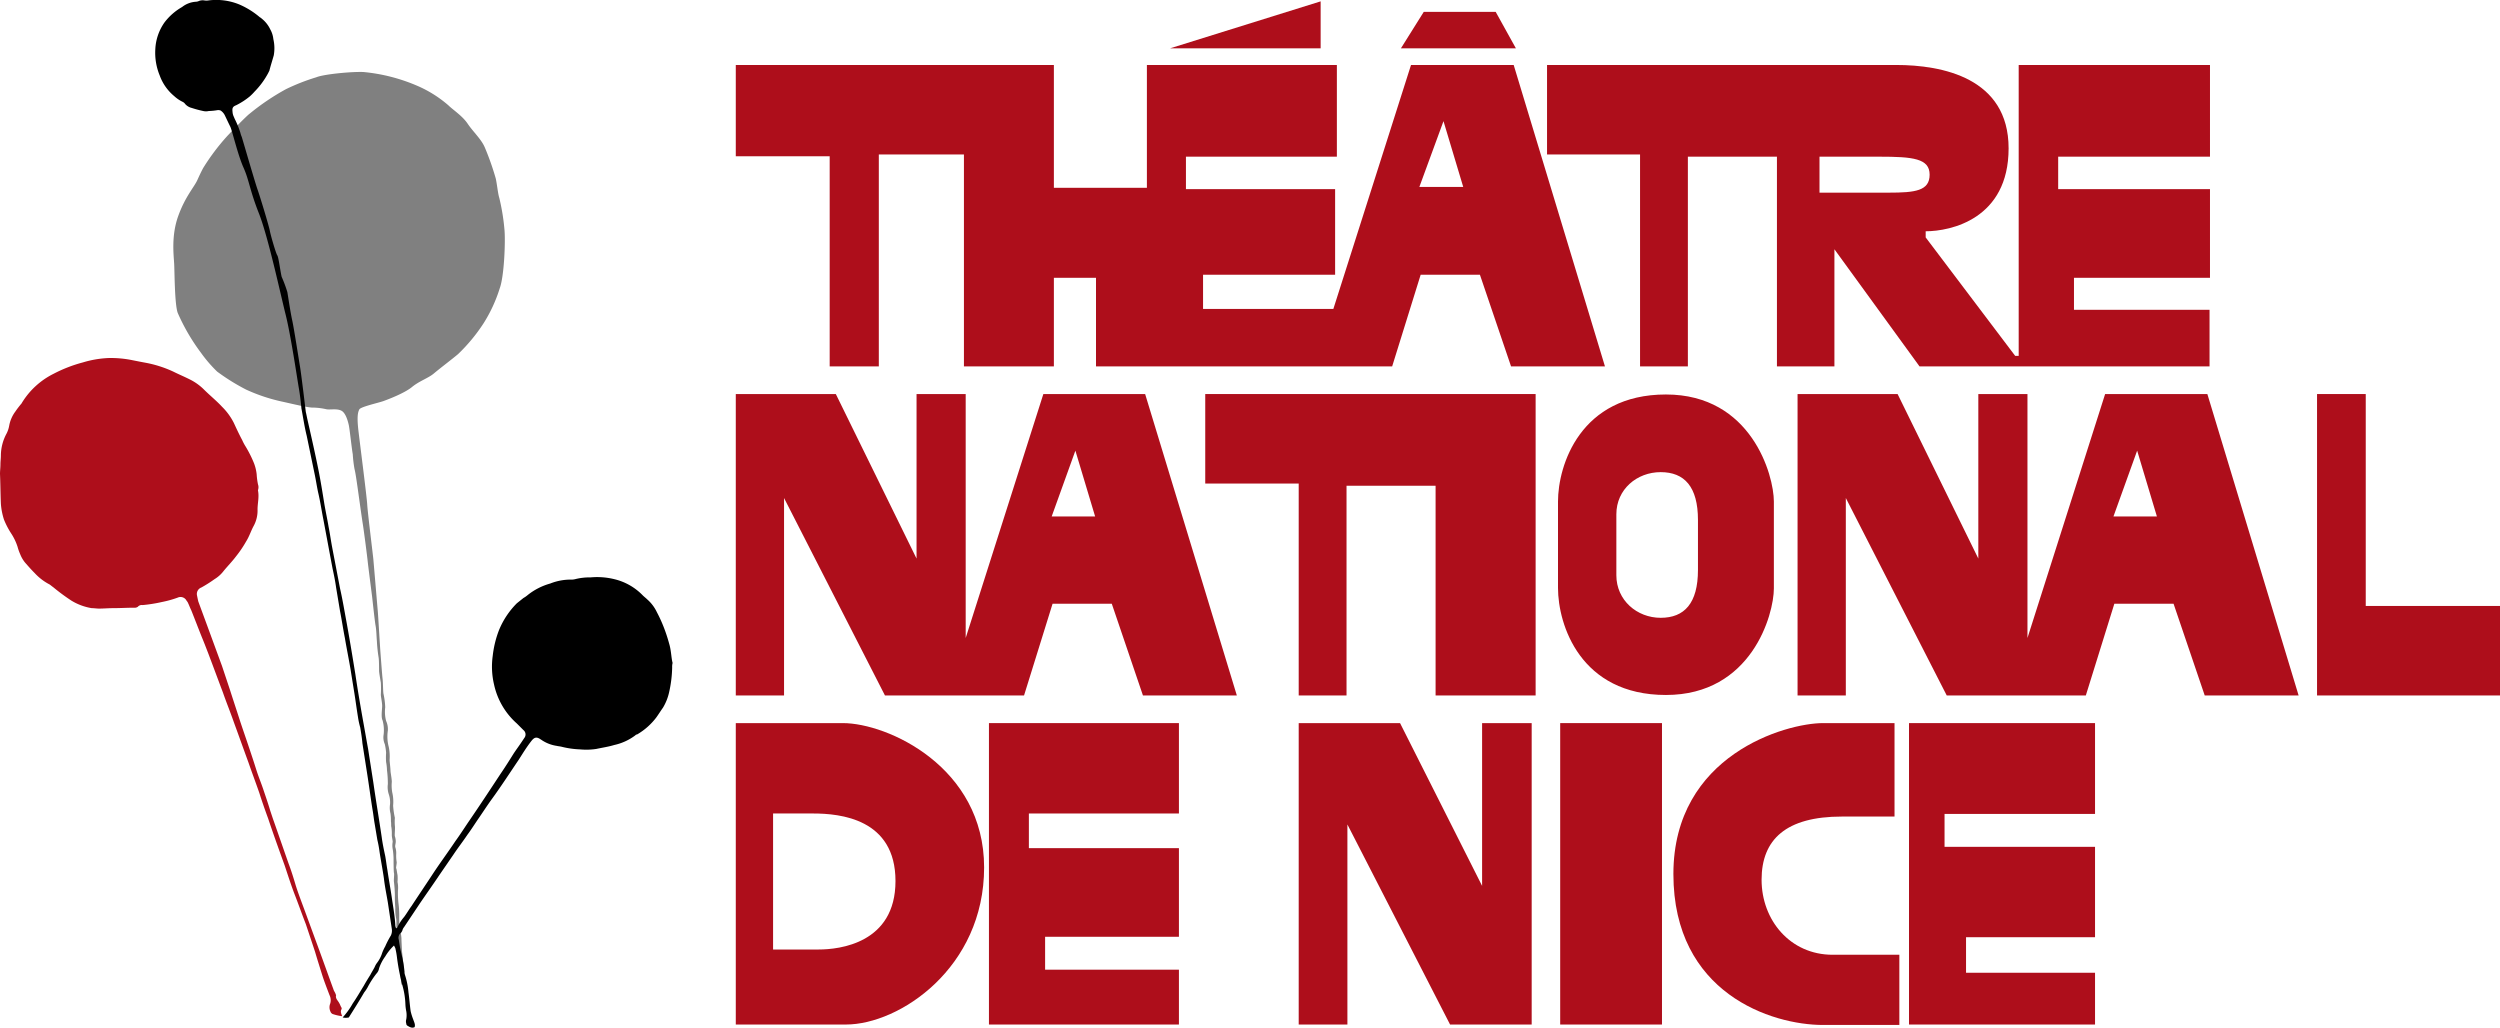
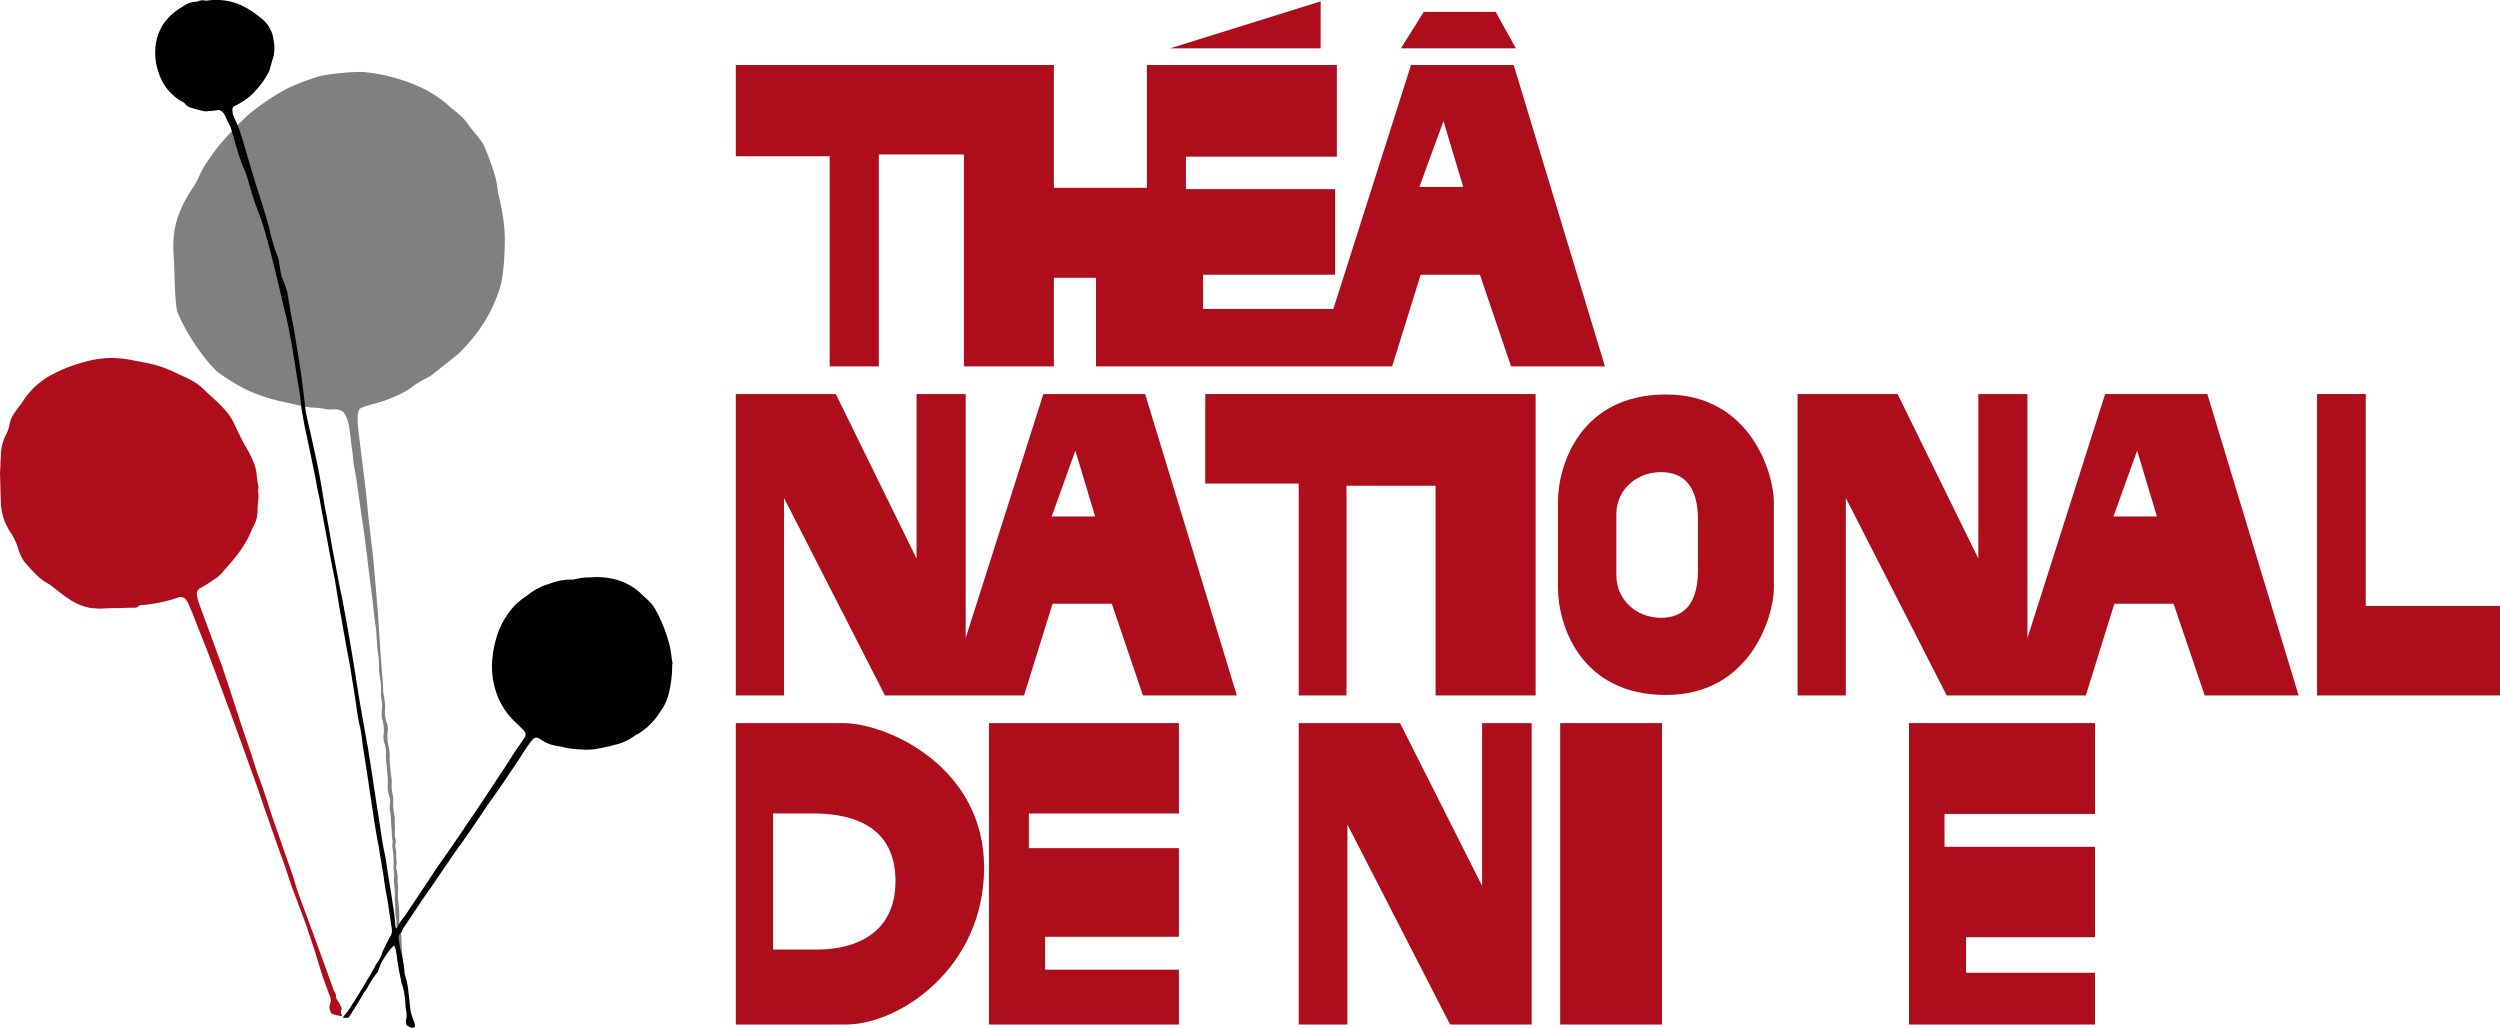
<svg xmlns="http://www.w3.org/2000/svg" viewBox="0 0 569.8 234.24">
  <defs>
    <style>.a3028026-002e-4828-8737-6690d4d3a881{fill:gray;}.a96c1027-dffb-46ee-a076-0d3a60866ad1{fill:#ae0e1b;}</style>
  </defs>
  <g id="a75bc072-9c27-4f01-902a-aeba1443b6df" data-name="Calque 2">
    <g id="bd5be54f-c94a-4179-9abe-444b2c675818" data-name="Calque 1">
      <path class="a3028026-002e-4828-8737-6690d4d3a881" d="M46.3,38.31a49.59,49.59,0,0,1,5.4-7.2c1.2-1.3,4.4-4.6,5.2-5.2a53.43,53.43,0,0,1,8.3-5.6,47.55,47.55,0,0,1,6.9-2.7c1.7-.7,7.9-1.3,10.7-1.2A40.56,40.56,0,0,1,95,19.51a27.34,27.34,0,0,1,7.2,4.5c1,1,3.2,2.4,4.4,4.2s3.1,3.5,3.9,5.4a61.62,61.62,0,0,1,2.5,7.1c.3,1.4.5,3.5.8,4.4a48.75,48.75,0,0,1,1.2,7.5c.2,2.8-.1,10.4-1.1,13.1a33.51,33.51,0,0,1-3.7,8,39.41,39.41,0,0,1-5.8,7c-1.3,1.1-4.2,3.3-5.5,4.4s-3.3,1.7-5,3.1-5.4,2.8-6.5,3.2-5.2,1.3-5.5,1.9-.6,1.5-.2,4.9,1.9,15,2,16.8,1.3,11.4,1.4,12.5.9,10.6,1,11.7.5,8,.6,9.3.4,5.4.5,6.2.1,2.8.2,3.4a17.57,17.57,0,0,1,.4,3.1,8.26,8.26,0,0,0,.2,3.1,4.56,4.56,0,0,1,.4,2.2,9,9,0,0,0,.2,3.7,10.77,10.77,0,0,1,.2,3c0,.4.2,1.9.2,2.4s.3,1.8.3,2.6a9.25,9.25,0,0,0,.1,2.4,9.22,9.22,0,0,1,.2,3,18.78,18.78,0,0,0,.4,2.8,10.82,10.82,0,0,0,0,1.8c.1.6-.1,2.1,0,2.4a3.73,3.73,0,0,1,.2,1.2c0,.5-.2.9-.1,1.3a4.14,4.14,0,0,1,.2,1.6,9.15,9.15,0,0,0,.1,1.7c.1.2-.2,1.4-.1,1.5s.2,1.1.3,1.5a8.53,8.53,0,0,1,0,1.6,6.38,6.38,0,0,1,.1,2,22.62,22.62,0,0,0,.1,2.7,21.93,21.93,0,0,1,.2,2.9,25.38,25.38,0,0,0,.1,3,10.75,10.75,0,0,1,.4,2.3c0,.7.1,2.3.1,2.6s.4,3.4.4,4a12.92,12.92,0,0,0,.3,2.3,7.77,7.77,0,0,1,.2,1.6h-1s-.6-5.4-.6-6.1-.2-2.4-.2-3.1-.2-3-.3-3.5,0-1.9-.1-2.3a10.14,10.14,0,0,1-.2-2.5A28.1,28.1,0,0,1,90,204a28.25,28.25,0,0,0-.2-2.9c-.1-.6.1-1.8,0-2.1s-.1-2.9-.1-3.3a15,15,0,0,0-.2-2.2,4.29,4.29,0,0,1,0-1.6c0-.4-.2-1.1-.2-1.6a9.72,9.72,0,0,0-.1-1.8c-.1-.3,0-.7-.1-1.3a11.48,11.48,0,0,0-.1-1.8,5.1,5.1,0,0,1-.1-2.1,5.83,5.83,0,0,0-.3-2.3,5.31,5.31,0,0,1-.2-2.3,25.84,25.84,0,0,0-.2-3.2,11,11,0,0,0-.2-1.8,14.72,14.72,0,0,1,0-2.1,12,12,0,0,0-.3-2,3.81,3.81,0,0,1-.3-1.9,8.47,8.47,0,0,0-.2-3.5c-.4-.8-.1-2.5-.1-3.3s-.3-2.1-.3-2.6a24.32,24.32,0,0,0,0-2.7c-.1-.6-.4-2.3-.4-2.7s0-2.3-.1-3a34.26,34.26,0,0,1-.4-3.8c-.1-1.1-.1-2.4-.3-3.5s-.7-5.9-.8-6.7-.9-7-1-8-.8-6.5-1.1-8.4-1-7-1.2-8.4-.5-3.5-.7-4.2a29,29,0,0,1-.4-3.4c-.2-1-.7-5.7-.9-6.6s-.7-2.8-1.7-3.3-2.3-.2-3.3-.3a15.44,15.44,0,0,0-3-.4c-1,.1-5.1-.9-6.9-1.3a39.7,39.7,0,0,1-8.5-2.8,47.6,47.6,0,0,1-6.6-4.1,31,31,0,0,1-3.7-4.3,45.5,45.5,0,0,1-5.3-9.1c-.7-2-.7-9.1-.8-11.1s-.7-6.4.9-10.9,3.7-6.7,4.4-8.3C45.8,39.21,46.3,38.31,46.3,38.31Z" />
      <path d="M152.6,147c-.3-1.1-.6-2.1-1-3.2a33,33,0,0,0-1.9-4.3,8.93,8.93,0,0,0-2.2-2.9c-.3-.3-.7-.6-1-.9A13.34,13.34,0,0,0,140,132a16.45,16.45,0,0,0-5.4-.4,13.42,13.42,0,0,0-3.5.4,3.4,3.4,0,0,1-1,.1,12.67,12.67,0,0,0-4.7.9,14.52,14.52,0,0,0-5.1,2.6,6.07,6.07,0,0,1-1,.7l-1.5,1.2a18.64,18.64,0,0,0-4.1,6.2,23.39,23.39,0,0,0-1.4,5.8,17.71,17.71,0,0,0,.3,6.5,16.54,16.54,0,0,0,5.2,8.9l1.5,1.5a1.28,1.28,0,0,1,.2,1.8l-.6.9c-.6.9-1.2,1.7-1.8,2.6-1,1.6-2,3.2-3.1,4.8-2.3,3.5-4.6,7-7,10.5-1.1,1.6-2.1,3.2-3.2,4.7-1.6,2.4-3.3,4.7-4.9,7.1-1.7,2.6-3.4,5.1-5.1,7.7-.6.8-1.1,1.7-1.7,2.5a10.68,10.68,0,0,0-1.6,2.5.31.31,0,0,0-.2.1,1.85,1.85,0,0,1-.2-.7c-.1-2.1-.5-4.2-.8-6.3s-.7-4.2-1-6.3c-.2-1.1-.3-2.1-.5-3.2-.3-1.4-.6-2.8-.8-4.3-.6-4.1-1.3-8.2-1.9-12.4-.4-2.6-.8-5.1-1.2-7.7-.4-2.2-.8-4.5-1.2-6.7-.6-3.4-1.2-6.9-1.7-10.3-.7-4.3-1.4-8.6-2.2-12.9-.4-2.2-.8-4.5-1.3-6.7-.3-1.6-.6-3.1-.9-4.7s-.6-3.1-.9-4.7-.5-3.1-.8-4.6c-.3-1.8-.7-3.6-1-5.4-.4-2.5-.8-5-1.3-7.5-.8-4-1.7-7.9-2.6-11.9-.1-.5-.2-1-.3-1.4,0,0-1-8.4-1.3-10.2S67,74.81,66.6,73s-.9-5.2-1.1-6.4a30.43,30.43,0,0,0-1.3-3.5c-.3-1.2-.7-4.5-1-4.9s-1.5-4.5-1.7-5.6-2.2-7.7-2.8-9.4-3.2-10.7-3.6-12a4.65,4.65,0,0,1-.3-.9h0a21,21,0,0,0-1.3-3.2l-.3-.7a2.92,2.92,0,0,1-.2-.9c-.1-.8,0-1.2.8-1.5a16.46,16.46,0,0,0,3.1-2,11.41,11.41,0,0,0,1.1-1.1,18.26,18.26,0,0,0,3.1-4.2l.3-.6c.3-1.2.7-2.4,1-3.5a9.27,9.27,0,0,0-.1-3.7,5.68,5.68,0,0,0-.7-2.2,6.93,6.93,0,0,0-2-2.5c-.1-.1-.2-.2-.3-.2a18.43,18.43,0,0,0-4.8-3,13.88,13.88,0,0,0-7-.9,2.72,2.72,0,0,1-.9,0,2.46,2.46,0,0,0-1.2.1,1.88,1.88,0,0,1-.8.2,5.64,5.64,0,0,0-3.1,1.2,13.3,13.3,0,0,0-4,3.5,11.49,11.49,0,0,0-2.1,6.1,13.57,13.57,0,0,0,1,6,10.93,10.93,0,0,0,3.3,4.7,8,8,0,0,0,1.9,1.3,1.47,1.47,0,0,1,.6.5,2.9,2.9,0,0,0,1.5.9,25,25,0,0,0,2.6.7,2.85,2.85,0,0,0,1.3,0,13.55,13.55,0,0,0,2-.2,1.48,1.48,0,0,1,.7.1,2.84,2.84,0,0,1,.9,1c.2.4.9,1.9,1.3,2.7s1.7,6.4,3,9.3,1.4,5.1,3.5,10.4,4.9,18.3,6.1,23.1,2.6,14.4,3,16.7.6,4.7.6,4.7c.4,2.1.7,4.2,1.2,6.2l1.8,8.7c.3,1.4.5,2.8.8,4.2.5,2.1.8,4.2,1.2,6.2.7,3.7,1.4,7.5,2.1,11.2.3,1.4.6,2.8.8,4.3l.9,5.4c.4,2,.7,4.1,1.1,6.1.4,2.4.9,4.8,1.3,7.2.3,1.9.6,3.7.9,5.6s.5,3.5.8,5.3a18.92,18.92,0,0,0,.5,2.3c.2,1.2.4,2.4.5,3.6.4,2.6.8,5.1,1.2,7.7s.7,4.9,1.1,7.4c.2,1.1.3,2.2.5,3.3l.6,3.6a25.58,25.58,0,0,1,.5,2.7c.3,2,.7,4,1,6.1.2,1.8.6,3.7.9,5.5l.9,6a2.62,2.62,0,0,1-.2,1.5,19.65,19.65,0,0,0-1.3,2.5,10.09,10.09,0,0,0-.7,1.5,7.24,7.24,0,0,1-1.2,2.3,4.05,4.05,0,0,0-.5.9c-.3.6-.7,1.2-1,1.8-.5.8-1,1.6-1.5,2.5-.8,1.3-1.6,2.7-2.5,4a17.19,17.19,0,0,1-2.3,3.2,3.27,3.27,0,0,0,1.4,0c1.2-1.9,2.4-3.8,3.5-5.7a8.34,8.34,0,0,0,.8-1.2,20.45,20.45,0,0,1,2-3.1,2.28,2.28,0,0,0,.6-1.2,9.93,9.93,0,0,1,1.4-2.7,11.56,11.56,0,0,1,2-2.5l.3.6a18.46,18.46,0,0,1,.4,2.3,49.84,49.84,0,0,0,1.3,6.5,17.56,17.56,0,0,1,.6,4,10,10,0,0,0,.2,1.6,5.44,5.44,0,0,1,0,1.8,1.7,1.7,0,0,0,0,1,.55.55,0,0,0,.3.5c.5.3,1,.6,1.6.3.2-.6-.1-1.1-.3-1.7a13.89,13.89,0,0,1-.6-1.9c-.2-1.4-.3-2.9-.5-4.3a17.73,17.73,0,0,0-.8-4,1.48,1.48,0,0,1-.1-.7,29.29,29.29,0,0,0-.7-4.1,30.28,30.28,0,0,1-.6-3.2,1.42,1.42,0,0,1,.5-1.6,2.19,2.19,0,0,0,.3-.5,2,2,0,0,1,.4-.8l3.6-5.4c1.5-2.2,3-4.3,4.4-6.4l3.3-4.8c1-1.5,2.1-2.9,3.1-4.4.9-1.2,1.7-2.5,2.6-3.8s1.8-2.7,2.8-4.1c2.2-3,4.2-6.1,6.3-9.2.9-1.4,1.8-2.9,2.9-4.3.7-.9,1.2-1,2.1-.4.1.1.2.1.3.2a8.3,8.3,0,0,0,3.4,1.3c.4.1.7.1,1.1.2a20.26,20.26,0,0,0,4.2.6,15.28,15.28,0,0,0,3.7-.1c1.4-.3,2.8-.5,4.1-.9a12.35,12.35,0,0,0,4.8-2.2.52.52,0,0,1,.4-.2,14.91,14.91,0,0,0,4.4-3.9c.5-.7,1-1.5,1.5-2.2a11.67,11.67,0,0,0,1.4-3.5,27.76,27.76,0,0,0,.7-5.7,3.4,3.4,0,0,1,.1-1C153,150,153,148.51,152.6,147Z" />
      <path class="a96c1027-dffb-46ee-a076-0d3a60866ad1" d="M78,231.61a10.29,10.29,0,0,1-2.2-.5,1,1,0,0,1-.5-.6,2.22,2.22,0,0,1-.1-1.6,2.57,2.57,0,0,0-.1-2.1c-.6-1.6-1.2-3.1-1.7-4.7s-1.1-3.5-1.6-5.2l-1.5-4.5-.6-1.8c-.9-2.3-1.7-4.6-2.6-6.9-.8-2.1-1.5-4.3-2.2-6.4-1.3-3.6-2.6-7.2-3.8-10.8-.7-1.9-1.4-3.9-2-5.8-.8-2.3-1.7-4.7-2.5-7-1.1-3-2.2-6.1-3.3-9.1-.8-2.3-1.7-4.5-2.5-6.8-1.1-2.9-2.2-5.9-3.3-8.8-.5-1.3-1-2.6-1.5-3.8-.8-2-1.6-4.1-2.4-6.1-.3-.6-.5-1.2-.8-1.8-.1-.2-.3-.4-.4-.6a1.54,1.54,0,0,0-1.9-.5,24.18,24.18,0,0,1-3.6,1,33.54,33.54,0,0,1-4.4.7,1.19,1.19,0,0,0-1.1.4,1.34,1.34,0,0,1-.9.2c-1.6,0-3.1.1-4.7.1-1.1,0-2.2.1-3.2.1-.6,0-1.1-.1-1.7-.1a12.8,12.8,0,0,1-4.6-1.7,45.62,45.62,0,0,1-4.2-3.1c-.3-.2-.5-.4-.8-.6a12.31,12.31,0,0,1-3.4-2.6c-.8-.8-1.5-1.6-2.2-2.4a7.24,7.24,0,0,1-1.1-1.9,11.5,11.5,0,0,1-.6-1.7,12.66,12.66,0,0,0-1.5-3.1,18.19,18.19,0,0,1-1.6-3.1,15.28,15.28,0,0,1-.7-3.6c-.1-2.3-.1-4.5-.2-6.8,0-.7.1-1.5.1-2.2s.1-1.3.1-2a10.63,10.63,0,0,1,1.3-5A6.36,6.36,0,0,0,2.1,97a7.66,7.66,0,0,1,1.4-3.2c.4-.6.8-1.1,1.2-1.6a1.38,1.38,0,0,0,.3-.4,17.7,17.7,0,0,1,7.2-6.6,32.07,32.07,0,0,1,6.7-2.6,23.52,23.52,0,0,1,5.9-1,24.69,24.69,0,0,1,5.4.5c1,.2,2,.4,3.1.6a26.43,26.43,0,0,1,6.2,2c1.2.6,2.4,1.1,3.6,1.7a12.27,12.27,0,0,1,3.3,2.3c1.4,1.4,2.9,2.6,4.2,4a14.08,14.08,0,0,1,2.7,3.7c.6,1.3,1.2,2.6,1.9,3.9a10.93,10.93,0,0,0,.8,1.5,27,27,0,0,1,1.9,3.8,10.15,10.15,0,0,1,.6,2.5,16,16,0,0,0,.3,2.3,1.93,1.93,0,0,1,0,1.3v.1c.3,1.5-.1,2.9-.1,4.3a7.35,7.35,0,0,1-.9,3.8c-.6,1.1-1,2.4-1.7,3.5a25.38,25.38,0,0,1-2.3,3.4c-.9,1.2-1.9,2.2-2.8,3.3a7.56,7.56,0,0,1-2.1,1.9,30.49,30.49,0,0,1-3,1.9,1.57,1.57,0,0,0-1,1.8c.1.5.2,1,.3,1.4l2.1,5.7,3.3,9,1.8,5.4c.8,2.5,1.6,4.9,2.4,7.4.7,2.1,1.4,4.1,2.1,6.2.5,1.5,1,3,1.5,4.6s1.1,3,1.6,4.5,1.1,3.2,1.6,4.9l.6,1.8c1.2,3.4,2.4,6.9,3.6,10.3.6,1.6,1.1,3.2,1.6,4.9.6,1.9,1.3,3.7,2,5.6l3.3,9c1.1,3,2.2,6.1,3.3,9.1.1.4.4.7.5,1.1,0,.1.1.1.1.2-.2.8.4,1.2.7,1.8.2.3.3.7.5,1a.45.45,0,0,1,0,.5C77.6,230.51,77.7,230.91,78,231.61Z" />
      <path class="a96c1027-dffb-46ee-a076-0d3a60866ad1" d="M176.2,216.41v-31h9.1c6.2,0,18.8,1.2,18.8,15.4s-12.8,15.6-17.5,15.6Zm48.1-18.7c0-22.9-22-32.9-32.2-32.9H167.7v68.7h25.1c12.2,0,31.5-12.9,31.5-35.8" />
      <polygon class="a96c1027-dffb-46ee-a076-0d3a60866ad1" points="225.4 164.81 225.4 233.51 268.7 233.51 268.7 221.01 238.2 221.01 238.2 213.51 268.7 213.51 268.7 193.31 234.5 193.31 234.5 185.41 268.7 185.41 268.7 164.81 225.4 164.81" />
      <polygon class="a96c1027-dffb-46ee-a076-0d3a60866ad1" points="337.8 164.81 337.8 201.91 319.1 164.81 296 164.81 296 233.51 307.1 233.51 307.1 187.91 330.5 233.51 349.1 233.51 349.1 164.81 337.8 164.81" />
      <rect class="a96c1027-dffb-46ee-a076-0d3a60866ad1" x="355.6" y="164.81" width="23.2" height="68.7" />
-       <path class="a96c1027-dffb-46ee-a076-0d3a60866ad1" d="M417.7,217.61c-9.7,0-16.2-7.9-16.2-17.1s5.6-14.4,18.3-14.4h12v-21.3H415.5c-8.4,0-34.1,7.2-34.1,34.4s22.4,34.4,34.1,34.4h17.4v-16Z" />
      <polygon class="a96c1027-dffb-46ee-a076-0d3a60866ad1" points="435.1 164.81 435.1 233.51 477.5 233.51 477.5 221.71 448.1 221.71 448.1 213.61 477.5 213.61 477.5 193.01 443.2 193.01 443.2 185.51 477.5 185.51 477.5 164.81 435.1 164.81" />
      <path class="a96c1027-dffb-46ee-a076-0d3a60866ad1" d="M329,27.61l4.5,15h-10Zm-7.4-12.8-17.7,55.6H274.2v-7.8h30.1V43.11h-34v-7.4h34.4V14.81H261.4v28H240.2v-28H167.7v20.8h21.4v47.9h11.2V35.21h19.4v48.3h20.5V63.31h9.6v20.2h67.5l6.5-20.9h13.5l7.1,20.9h21.4L345,14.81Z" />
-       <path class="a96c1027-dffb-46ee-a076-0d3a60866ad1" d="M414.7,43.81v-8.1h13.6c7.7,0,11.5.4,11.5,4.1s-3.3,4.1-9.3,4.1H414.7Zm58,26.8v-7.3h31V43.11H469.1v-7.4h34.6V14.81H460.1v66.3h-.8l-20.4-27v-1.4c5.7,0,18.9-2.8,18.9-18.9s-15.2-19-25.6-19H352.6v20.4h21.2v48.3h10.9V35.71H405v47.8h13.1V56.81l19.4,26.7h66.1V70.61Z" />
      <polygon class="a96c1027-dffb-46ee-a076-0d3a60866ad1" points="301 0.31 266.7 11.01 301 11.01 301 0.31" />
      <polygon class="a96c1027-dffb-46ee-a076-0d3a60866ad1" points="324.5 2.71 319.3 11.01 330.7 11.01 334.4 11.01 345.5 11.01 340.9 2.71 324.5 2.71" />
      <path class="a96c1027-dffb-46ee-a076-0d3a60866ad1" d="M245.1,102.71l4.5,15h-9.9Zm-7.3-12.9-17.7,55.6V89.81H208.9v37.5l-18.4-37.5H167.7v68.7h11v-45l23,45h31.7l6.5-20.9h13.5l7.1,20.9h21.4L261,89.81Z" />
      <path class="a96c1027-dffb-46ee-a076-0d3a60866ad1" d="M491.6,117.71h-9.9l5.4-15Zm-11.8-27.9-17.7,55.6V89.81H450.9v37.5l-18.4-37.5H409.7v68.7h11v-45l23,45h31.7l6.5-20.9h13.5l7.1,20.9h21.4l-20.8-68.7Z" />
      <polygon class="a96c1027-dffb-46ee-a076-0d3a60866ad1" points="274.7 89.81 274.7 110.21 296 110.21 296 158.51 306.9 158.51 306.9 110.71 327.2 110.71 327.2 158.51 350 158.51 350 89.81 274.7 89.81" />
      <polygon class="a96c1027-dffb-46ee-a076-0d3a60866ad1" points="528.1 89.81 528.1 158.51 569.8 158.51 569.8 138.11 539.2 138.11 539.2 89.81 528.1 89.81" />
      <path class="a96c1027-dffb-46ee-a076-0d3a60866ad1" d="M368.4,131.11v-13.9c0-5.7,4.7-9.6,10.1-9.6s8.5,3.3,8.5,10.9v11.4c0,7.6-3.1,10.9-8.5,10.9s-10.1-4-10.1-9.7m35.9,3v-19.8c0-6-5.1-24.4-24.6-24.4s-24.6,16.1-24.6,24.4V134c0,8.4,5.1,24.4,24.6,24.4s24.6-18.3,24.6-24.3" />
    </g>
  </g>
</svg>